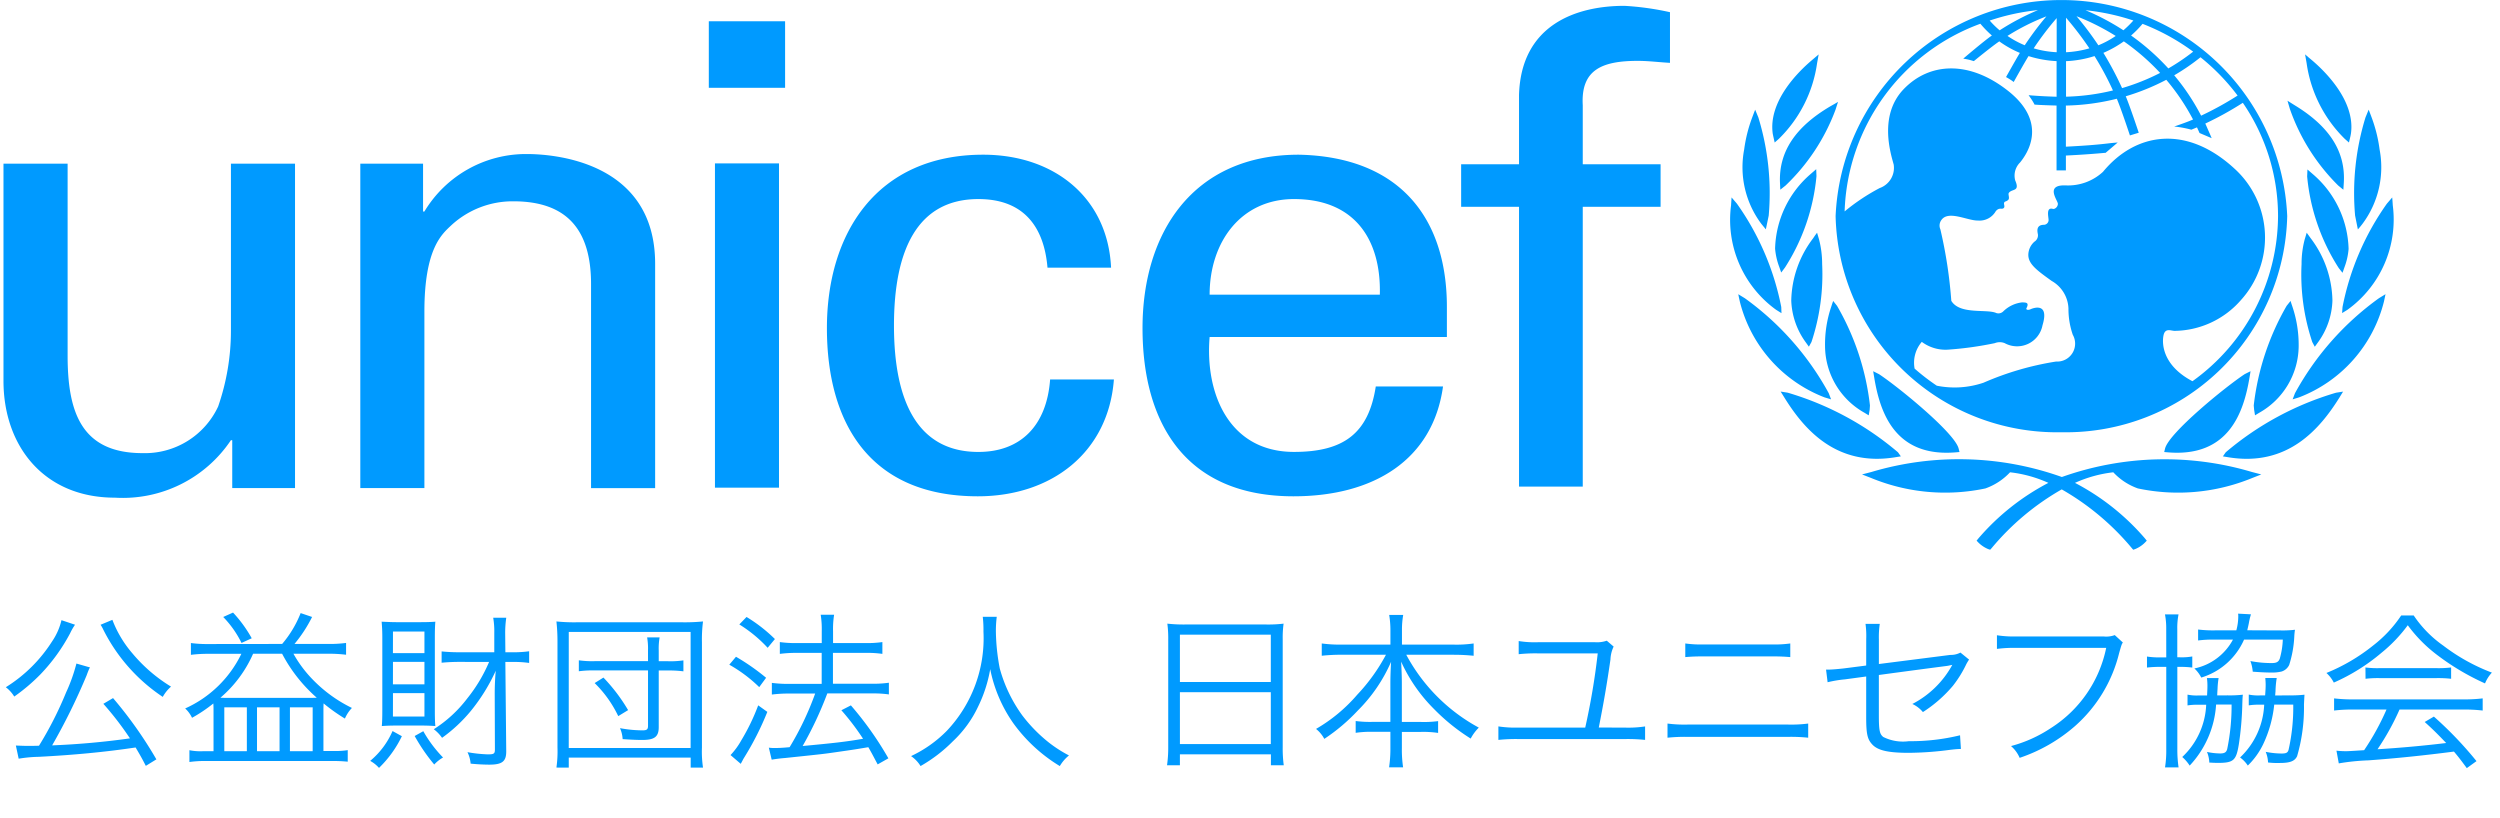
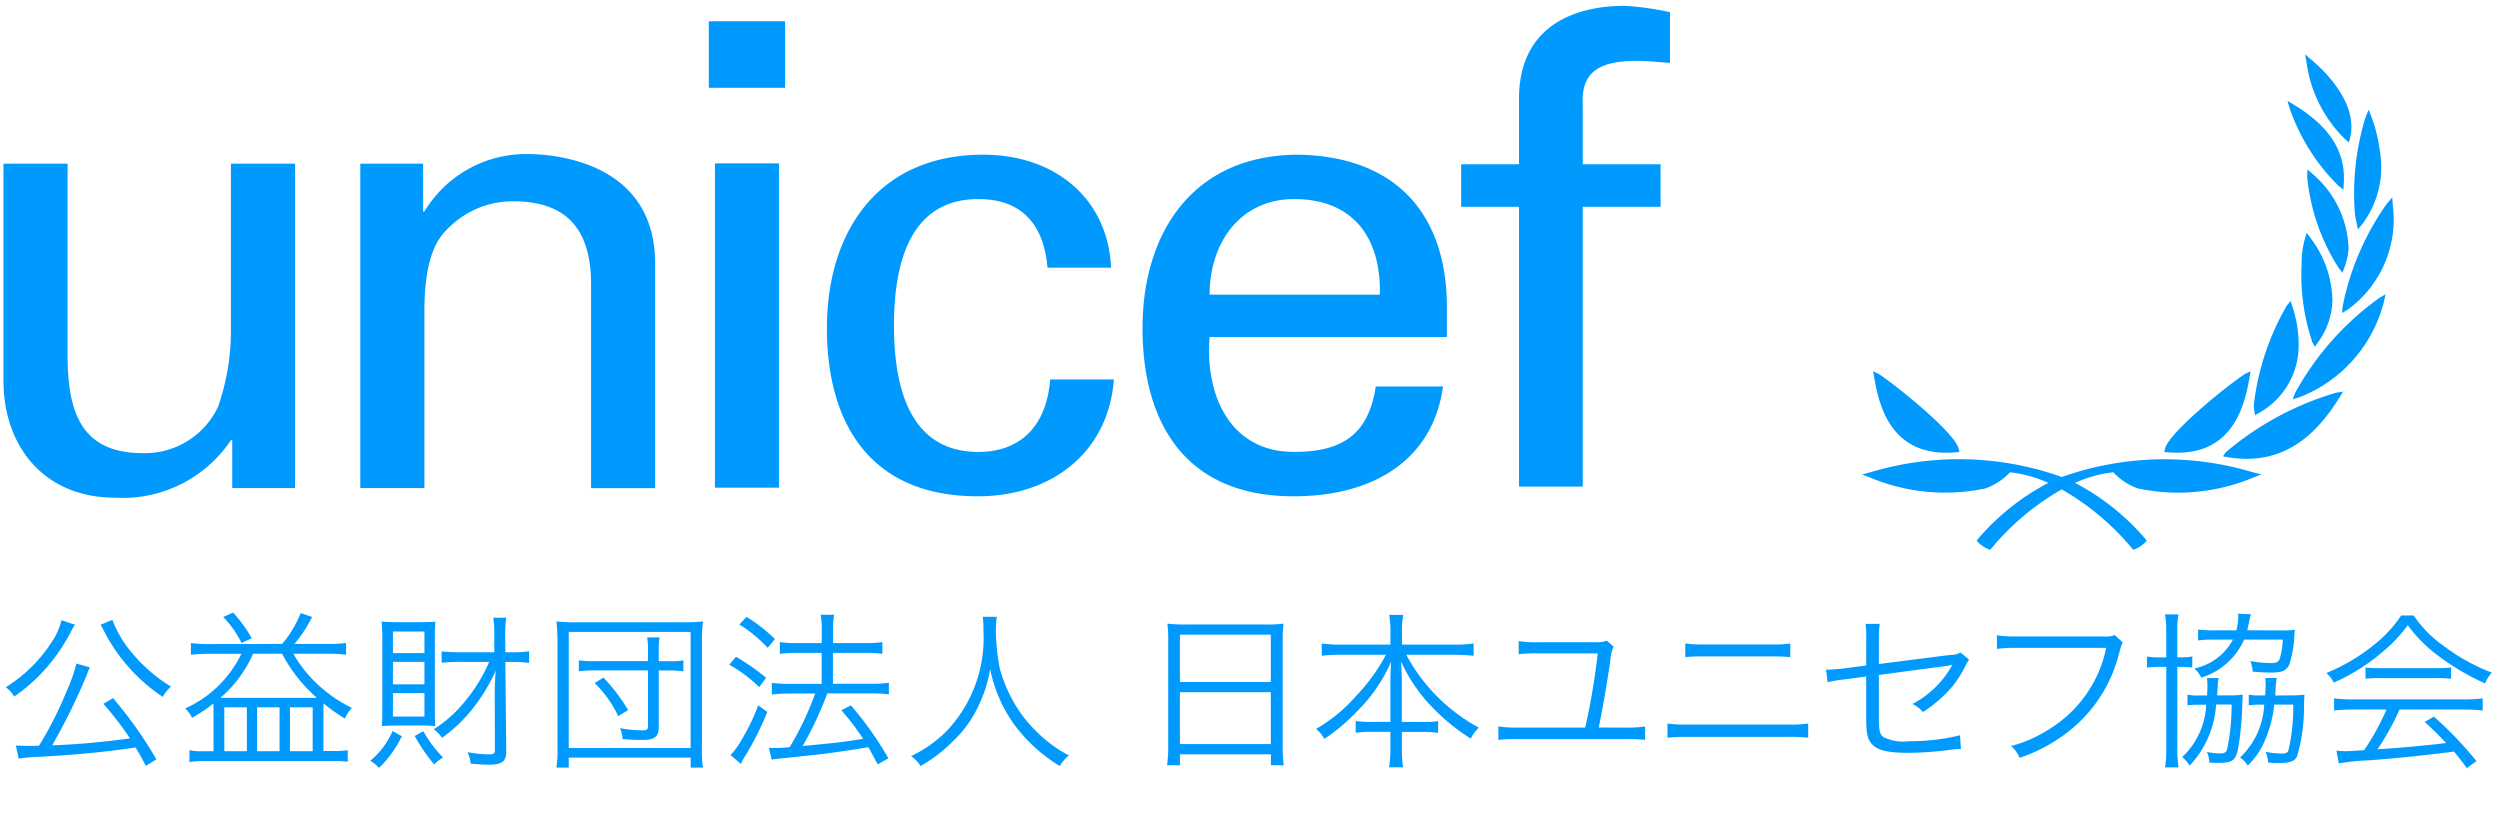
<svg xmlns="http://www.w3.org/2000/svg" viewBox="0 0 107 35">
  <defs>
    <style>.a{fill:#009aff}</style>
  </defs>
-   <path class="a" d="M88.23 18.5a9.476 9.476 0 0 0 9.663-9.253 9.674 9.674 0 0 0-19.329 0A9.475 9.475 0 0 0 88.23 18.5zm7.539-14.41a13.793 13.793 0 0 1-1.561.861 9.411 9.411 0 0 0-1.152-1.728 9.047 9.047 0 0 0 1.125-.772 9.079 9.079 0 0 1 1.588 1.639zm-1.9-1.88a9.1 9.1 0 0 1-1.064.719A9.887 9.887 0 0 0 91.21 1.52a4.371 4.371 0 0 0 .491-.5 9.248 9.248 0 0 1 2.165 1.19zm-1.414.91a9.243 9.243 0 0 1-1.63.651 14.078 14.078 0 0 0-.8-1.509 4.694 4.694 0 0 0 .875-.492 9.665 9.665 0 0 1 1.552 1.35zM91.308.878a4.343 4.343 0 0 1-.426.418 10.2 10.2 0 0 0-1.623-.859 9.545 9.545 0 0 1 2.049.441zm-.755.661a4.023 4.023 0 0 1-.743.4 13.649 13.649 0 0 0-.935-1.245 10.121 10.121 0 0 1 1.678.845zM88.426.758a14.034 14.034 0 0 1 1 1.311 4.362 4.362 0 0 1-1 .167zm0 1.86a4.67 4.67 0 0 0 1.219-.218 13.033 13.033 0 0 1 .789 1.471 9.368 9.368 0 0 1-2.008.267zm-.4-1.842v1.459a4.145 4.145 0 0 1-.984-.166 12.859 12.859 0 0 1 .983-1.293zm-1.367 1.161a3.893 3.893 0 0 1-.739-.4A9.536 9.536 0 0 1 87.586.7a13.254 13.254 0 0 0-.927 1.237zm.556-1.5a10.4 10.4 0 0 0-1.63.861 3.805 3.805 0 0 1-.426-.418 9.513 9.513 0 0 1 2.056-.447zm-2.452.582a4.494 4.494 0 0 0 .489.5c-.382.269-1.225.991-1.225.991s.113.016.22.041c.075.017.233.065.233.065s.741-.607 1.089-.846a4.346 4.346 0 0 0 .881.494c-.166.273-.592 1.034-.592 1.034s.1.054.187.112a1.345 1.345 0 0 1 .141.1s.461-.831.636-1.109a4.743 4.743 0 0 0 1.2.215V4.14a22.055 22.055 0 0 1-1.049-.053l-.149-.013.082.117a2.352 2.352 0 0 1 .157.255l.017.034h.04c.17.015.7.033.9.037v2.775h.4v-.635a39.22 39.22 0 0 0 1.672-.115h.027l.52-.444-.283.025c-.627.078-1.175.113-1.676.141l-.26.014v-1.76a9.667 9.667 0 0 0 2.18-.292c.195.46.56 1.57.56 1.57l.378-.115s-.363-1.1-.556-1.56a9.639 9.639 0 0 0 1.735-.706 9.4 9.4 0 0 1 1.145 1.7c-.285.127-.808.3-.808.3a4.476 4.476 0 0 1 .736.136l.241-.1c.038.079.109.242.109.242l.52.221-.059-.14-.214-.486a14.031 14.031 0 0 0 1.606-.888A8.572 8.572 0 0 1 97.5 9.252a8.741 8.741 0 0 1-3.663 7.064c-1.282-.674-1.309-1.611-1.24-1.955s.321-.2.478-.2a3.82 3.82 0 0 0 2.83-1.31 3.985 3.985 0 0 0-.273-5.637c-2.048-1.885-4.225-1.554-5.623.139a2.2 2.2 0 0 1-1.6.582c-.9-.032-.332.645-.332.786s-.136.242-.214.219c-.306-.084-.183.351-.183.481a.206.206 0 0 1-.191.2c-.38 0-.279.327-.266.415a.319.319 0 0 1-.147.306.766.766 0 0 0-.264.567c0 .394.376.667 1 1.115a1.414 1.414 0 0 1 .718 1.18 3.389 3.389 0 0 0 .185 1.124.768.768 0 0 1-.715 1.146 12.662 12.662 0 0 0-3.105.906 3.847 3.847 0 0 1-2 .128 9.136 9.136 0 0 1-.95-.732 1.369 1.369 0 0 1 .308-1.144 1.7 1.7 0 0 0 1.175.329 14.61 14.61 0 0 0 1.949-.274.564.564 0 0 1 .424 0 1.107 1.107 0 0 0 1.618-.764c.308-1.016-.422-.731-.512-.687s-.216.033-.17-.055c.134-.258-.069-.229-.183-.24a1.366 1.366 0 0 0-.81.382.293.293 0 0 1-.3.076c-.4-.188-1.565.083-1.928-.524a19.624 19.624 0 0 0-.468-3.059.4.4 0 0 1 .044-.4c.3-.427 1.118.033 1.563.023a.8.8 0 0 0 .764-.4c.141-.168.245-.075.321-.12.1-.061.006-.18.038-.246s.075-.034.166-.11-.012-.241.034-.306c.132-.19.489-.038.273-.535a.788.788 0 0 1 .206-.766c.26-.318 1.255-1.661-.5-3.058-1.681-1.332-3.378-1.224-4.475-.087s-.547 2.8-.432 3.232a.916.916 0 0 1-.6 1.006 8.677 8.677 0 0 0-1.5 1 8.854 8.854 0 0 1 5.813-8.034zm-8.869 4.806l.062.275.181-.16a5.62 5.62 0 0 0 1.633-3.228l.069-.383-.151.129-.151.128c-.566.481-1.862 1.749-1.663 3.141zM75.483 9.7l.095.116.123-.589a11.035 11.035 0 0 0-.443-4.2l-.137-.332-.065.168-.063.168A6.231 6.231 0 0 0 74.65 6.4a4.044 4.044 0 0 0 .74 3.187zm.534 3.559l.23.144-.009-.263a11.42 11.42 0 0 0-1.9-4.426l-.227-.264-.011.17-.011.172a4.75 4.75 0 0 0 1.928 4.467zm2.353 3.833l-.1-.263a12.193 12.193 0 0 0-3.59-4.064l-.282-.172.032.158.035.157a5.938 5.938 0 0 0 3.626 4.1zm-2.187-9.273l.014.3.222-.176a8.636 8.636 0 0 0 2.139-3.241l.109-.341-.159.093-.161.091c-1.509.887-2.217 1.955-2.164 3.274zm1.551-.578l-.115.1-.115.1a4.357 4.357 0 0 0-1.53 3.2 2.9 2.9 0 0 0 .174.772l.088.251.162-.215a8.724 8.724 0 0 0 1.347-3.909zm-.314 7.597l.111-.2a9.185 9.185 0 0 0 .457-3.339 4.166 4.166 0 0 0-.136-1.063l-.082-.276-.09.122-.08.119a4.531 4.531 0 0 0-.934 2.665 3.221 3.221 0 0 0 .621 1.786zm.996-1.831l-.04.124a5 5 0 0 0-.264 1.693 3.29 3.29 0 0 0 1.688 2.842l.181.111.04-.235.013-.188a10.95 10.95 0 0 0-1.408-4.263l-.166-.21zm2.723 6.56l.218-.035-.124-.174a12.915 12.915 0 0 0-4.722-2.552l-.3-.047.079.126.078.125c.81 1.307 2.191 2.99 4.771 2.557z" />
  <path class="a" d="M80.42 16.013l-.248-.125.021.132.023.135c.243 1.478.873 3.421 3.485 3.206l.166-.014-.04-.156c-.178-.673-2.572-2.627-3.407-3.178zM100.353 5.94l.182.16.065-.275.019-.1c.2-1.392-1.095-2.66-1.66-3.141l-.153-.128-.149-.129.067.383a5.647 5.647 0 0 0 1.629 3.23zm.564 3.88l.1-.116.092-.117a4.049 4.049 0 0 0 .738-3.187 6.2 6.2 0 0 0-.34-1.37l-.063-.168-.065-.168-.136.332a11 11 0 0 0-.445 4.2zm-.675 3.58l.233-.144a4.761 4.761 0 0 0 1.936-4.468l-.011-.168-.013-.169-.227.264a11.437 11.437 0 0 0-1.9 4.426zm-2.017 3.429l-.1.263.279-.086a5.934 5.934 0 0 0 3.629-4.1l.034-.157.033-.158-.281.172a12.227 12.227 0 0 0-3.594 4.066zm1.853-8.886l.218.178.019-.3c.08-1.317-.6-2.4-2.092-3.31l-.16-.1-.159-.1.1.343a8.577 8.577 0 0 0 2.074 3.289zm.182 3.733l.088-.251a2.855 2.855 0 0 0 .172-.772 4.365 4.365 0 0 0-1.531-3.2l-.115-.1-.115-.1-.013.3a8.745 8.745 0 0 0 1.353 3.921zM98.727 9.96l-.084.279a4.078 4.078 0 0 0-.136 1.063 9.1 9.1 0 0 0 .459 3.339l.107.2.134-.185a3.206 3.206 0 0 0 .621-1.786 4.531 4.531 0 0 0-.928-2.67l-.086-.119zm-.691 2.92l-.168.21a11.046 11.046 0 0 0-1.408 4.263l.017.188.038.235.183-.111a3.3 3.3 0 0 0 1.685-2.842 5.145 5.145 0 0 0-.266-1.693l-.042-.124zm-2.775 6.479l-.122.174.216.035c2.581.433 3.959-1.25 4.775-2.556l.076-.125.078-.126-.3.047a12.9 12.9 0 0 0-4.723 2.551zm-7.013 1.057A13.111 13.111 0 0 0 80.1 20.2l-.405.106.39.152a8.316 8.316 0 0 0 4.89.447 2.659 2.659 0 0 0 1.055-.691 5.47 5.47 0 0 1 1.641.453 10.112 10.112 0 0 0-3 2.383l-.073.091.082.085a1.317 1.317 0 0 0 .409.273l.09.03.063-.069a10.941 10.941 0 0 1 3-2.514 11.018 11.018 0 0 1 3 2.514l.059.069.088-.03a1.262 1.262 0 0 0 .411-.273l.082-.085-.073-.091a10.119 10.119 0 0 0-3-2.383 5.471 5.471 0 0 1 1.64-.453 2.651 2.651 0 0 0 1.053.691 8.326 8.326 0 0 0 4.893-.447l.388-.152-.405-.106a13.106 13.106 0 0 0-8.13.216zm4.418-1.225l-.038.156.164.014c2.612.214 3.241-1.728 3.487-3.206l.023-.135.021-.132-.25.125c-.835.551-3.229 2.505-3.407 3.178zM30.337.91h3.265v2.849h-3.265zm.263 6.084h2.741v13.879H30.6zM9.884 14.14a9.9 9.9 0 0 1-.548 3.26A3.46 3.46 0 0 1 6.1 19.394c-2.628 0-3.206-1.77-3.206-4.175V7.006H.149V16.3c0 2.792 1.733 5 4.766 5a5.569 5.569 0 0 0 4.968-2.459h.057v2.047h2.687V7.006H9.884zm12.67-7.547a5.074 5.074 0 0 0-4.39 2.46h-.057V7.006h-2.686v13.882h2.743v-7.55c0-2.71.752-3.317 1.156-3.7a3.875 3.875 0 0 1 2.655-1.022c2.312 0 3.322 1.244 3.322 3.539v8.738h2.743v-9.6c.002-4.452-4.475-4.7-5.486-4.7zm19.322 12.75c-2.607 0-3.614-2.169-3.614-5.41s1.007-5.413 3.614-5.413c1.954 0 2.812 1.205 2.957 2.937h2.721c-.139-2.995-2.432-4.836-5.473-4.836-4.566 0-6.689 3.376-6.689 7.421 0 4.067 1.838 7.2 6.456 7.2 3.187 0 5.594-1.9 5.827-5h-2.73c-.145 1.978-1.263 3.101-3.069 3.101zM55.588 6.621c-4.563 0-6.688 3.379-6.688 7.421 0 4.067 1.839 7.2 6.461 7.2 3.439 0 5.967-1.563 6.4-4.7h-2.878c-.31 2.009-1.376 2.8-3.5 2.8-2.78 0-3.814-2.5-3.611-4.917h10.155v-1.288c0-3.823-2.036-6.428-6.339-6.516zm-3.816 5.992c0-2.258 1.343-4.093 3.611-4.093 2.642 0 3.734 1.786 3.674 4.093zm13.242-8.544v2.962h-2.477V8.85h2.477v11.976h2.728V8.85h3.331V7.031h-3.331V4.505c-.086-1.509.807-1.9 2.354-1.9.461 0 .918.06 1.379.085V.522A11.947 11.947 0 0 0 69.524.25c-2.04 0-4.424.795-4.51 3.819zM3.211 26.738a2.6 2.6 0 0 0-.211.368 7.81 7.81 0 0 1-1.267 1.754 8.012 8.012 0 0 1-1.123.953 1.468 1.468 0 0 0-.361-.4 6.248 6.248 0 0 0 1.975-1.953 2.691 2.691 0 0 0 .407-.917zm3.03 6.041c-.188-.368-.271-.505-.437-.787-1.3.195-2.676.325-4.146.4a5.766 5.766 0 0 0-.859.08l-.12-.563c.188.007.369.015.5.015.158 0 .241 0 .49-.007a15.417 15.417 0 0 0 1.16-2.281 7.222 7.222 0 0 0 .442-1.236l.58.166a.125.125 0 0 1-.022.036c-.03.065-.061.137-.12.3a26.4 26.4 0 0 1-1.478 3 33.039 33.039 0 0 0 3.331-.3 13.328 13.328 0 0 0-1.138-1.479l.414-.245A17.768 17.768 0 0 1 6.693 32.5zm-1.431-6.25a4.806 4.806 0 0 0 .852 1.429 6.664 6.664 0 0 0 1.658 1.429 1.643 1.643 0 0 0-.354.44 7.476 7.476 0 0 1-2.549-2.887 1.377 1.377 0 0 0-.113-.2zm7.266 1.032a4.662 4.662 0 0 0 .792-1.321l.49.166a5.98 5.98 0 0 1-.754 1.155h1.432a5.459 5.459 0 0 0 .776-.043v.505a5.864 5.864 0 0 0-.769-.043h-1.484a5.287 5.287 0 0 0 .875 1.155 5.963 5.963 0 0 0 1.628 1.165 1.507 1.507 0 0 0-.3.455 7.657 7.657 0 0 1-.912-.649c-.007.137-.007.216-.007.354v1.682h.414a3.444 3.444 0 0 0 .626-.036v.494a6.2 6.2 0 0 0-.679-.029H8.8a4.563 4.563 0 0 0-.693.043v-.505a2.419 2.419 0 0 0 .58.043h.452V30.47c0-.166 0-.224-.008-.361a6.371 6.371 0 0 1-.912.613 1.277 1.277 0 0 0-.294-.4 4.894 4.894 0 0 0 2.405-2.338H8.94a5.719 5.719 0 0 0-.769.043v-.505a5.272 5.272 0 0 0 .769.043zm-1.243.418a5.231 5.231 0 0 1-1.4 1.884c.181.007.294.007.5.007h3.158c.158 0 .278 0 .467-.007a6.513 6.513 0 0 1-1.484-1.884zm-.859-1.761a5.553 5.553 0 0 1 .8 1.1l-.437.2a4.293 4.293 0 0 0-.783-1.111zM9.6 32.151h.965v-1.876H9.6zm1.4 0h.965v-1.876H11zm1.409 0h.973v-1.876h-.973zm4.791-.642a4.751 4.751 0 0 1-.979 1.357 1.386 1.386 0 0 0-.377-.3 3.443 3.443 0 0 0 .957-1.277zm-.233-.455a7.62 7.62 0 0 0-.626.021c.016-.151.022-.4.022-.693v-3.088c0-.238-.007-.433-.029-.686.316.014.459.021.663.021h.965c.286 0 .513-.007.671-.021-.016.173-.022.4-.022.671v3.147c0 .3.007.5.022.649a7.924 7.924 0 0 0-.648-.021zm-.15-3.1h1.349v-.924h-1.347zm0 1.335h1.349v-.96h-1.347zm0 1.378h1.349v-1h-1.347zm1.3.628a5.432 5.432 0 0 0 .845 1.126 1.586 1.586 0 0 0-.377.3 7.722 7.722 0 0 1-.837-1.22zm1.522-2.966c-.248 0-.527.014-.738.036v-.484c.233.022.46.036.738.036h1.516v-.808a3.47 3.47 0 0 0-.046-.671h.559a4.477 4.477 0 0 0-.046.671l.008.808h.324a4.717 4.717 0 0 0 .693-.043v.5a4.569 4.569 0 0 0-.679-.043h-.339l.038 3.833c0 .426-.174.563-.724.563-.219 0-.528-.015-.8-.043a1.379 1.379 0 0 0-.135-.491 5.937 5.937 0 0 0 .874.094c.256 0 .3-.029.3-.209l-.008-2.389c0-.289.015-.686.045-.982a7.908 7.908 0 0 1-1.07 1.725 6.482 6.482 0 0 1-1.229 1.147 1.618 1.618 0 0 0-.354-.368 5.5 5.5 0 0 0 1.44-1.328 6.561 6.561 0 0 0 .927-1.552zm4.176 4.523a4.929 4.929 0 0 0 .045-.866v-4.5a7.8 7.8 0 0 0-.045-.888 7.611 7.611 0 0 0 .882.036h4.492a7.927 7.927 0 0 0 .9-.036 6.059 6.059 0 0 0-.046.888V32a4.53 4.53 0 0 0 .046.852h-.528v-.426h-5.218v.426zm.527-.837h5.216v-4.967h-5.215zm3.392-4.165a2.749 2.749 0 0 0-.037-.57h.535a2.692 2.692 0 0 0-.038.57v.45h.377a3.762 3.762 0 0 0 .679-.036v.469a4.776 4.776 0 0 0-.679-.036h-.377v2.425c0 .412-.181.548-.708.548-.265 0-.506-.014-.837-.036a1.346 1.346 0 0 0-.113-.469 5.287 5.287 0 0 0 .973.094c.173 0 .226-.043.226-.187v-2.378h-2.261a4.508 4.508 0 0 0-.7.036v-.469a4.045 4.045 0 0 0 .7.036h2.261zm-1.273 2.8a4.973 4.973 0 0 0-1.01-1.415l.376-.235a7.5 7.5 0 0 1 1.056 1.393zm5.039-2.541a9.386 9.386 0 0 1 1.289.9l-.294.4a6.142 6.142 0 0 0-1.281-.96zm1.342 2.36a12.534 12.534 0 0 1-.987 1.949c-.046.072-.068.123-.151.274l-.437-.375a3.127 3.127 0 0 0 .459-.628 8.917 8.917 0 0 0 .725-1.5zm-.89-4.063a6.577 6.577 0 0 1 1.214.945l-.31.375a5.805 5.805 0 0 0-1.213-1zm2.156 1.537a5.435 5.435 0 0 0-.731.043v-.505a4.951 4.951 0 0 0 .738.043h1.056v-.5a3.978 3.978 0 0 0-.045-.714h.574a3.856 3.856 0 0 0-.045.714v.5h1.433a4.557 4.557 0 0 0 .678-.043v.505a4.45 4.45 0 0 0-.671-.043H35.65v1.321h1.7a4.667 4.667 0 0 0 .694-.043v.5a4.767 4.767 0 0 0-.687-.043h-1.948a15.707 15.707 0 0 1-1.056 2.251c1.319-.123 1.847-.18 2.586-.31a10.453 10.453 0 0 0-.928-1.22l.407-.209a14.277 14.277 0 0 1 1.605 2.266l-.459.26c-.2-.375-.257-.491-.4-.736-.595.1-.595.1-1.356.209-.55.08-.55.08-2.2.253a6.253 6.253 0 0 0-.58.072L32.906 32a1.7 1.7 0 0 0 .257.015c.143 0 .331-.007.633-.036a12.7 12.7 0 0 0 1.093-2.295h-1.116a5.55 5.55 0 0 0-.738.043v-.5a5.218 5.218 0 0 0 .746.043h1.387v-1.327zm8.553-1.543a4.747 4.747 0 0 0-.037.643 8.945 8.945 0 0 0 .166 1.566 6.2 6.2 0 0 0 .972 2.021 6.5 6.5 0 0 0 1.116 1.14 5.5 5.5 0 0 0 .874.563 1.665 1.665 0 0 0-.392.455 6.779 6.779 0 0 1-2-1.848 6.088 6.088 0 0 1-.979-2.3 5.906 5.906 0 0 1-.521 1.609 4.856 4.856 0 0 1-1.078 1.479 6.343 6.343 0 0 1-1.382 1.059 1.4 1.4 0 0 0-.407-.426 5.3 5.3 0 0 0 1.538-1.09 5.762 5.762 0 0 0 1.561-4.236 4.742 4.742 0 0 0-.03-.635zm7.339 1a4.827 4.827 0 0 0-.038-.708 6.341 6.341 0 0 0 .807.036h3.393a5.64 5.64 0 0 0 .776-.036 4.333 4.333 0 0 0-.038.664v4.626a5.279 5.279 0 0 0 .045.772h-.55v-.469H50.5v.469h-.551a5.289 5.289 0 0 0 .051-.769zm.5 1.79h3.89v-2.026H50.5zm0 2.656h3.89v-2.221H50.5zm6.9-3.823a7.644 7.644 0 0 0-.829.043v-.526a5.917 5.917 0 0 0 .829.05h2.11v-.613a3.977 3.977 0 0 0-.053-.657h.6a3.678 3.678 0 0 0-.053.649v.621h2.224a5.2 5.2 0 0 0 .844-.05v.527a8.365 8.365 0 0 0-.844-.043h-2.04a7.651 7.651 0 0 0 3.105 3.118 1.917 1.917 0 0 0-.347.469 8.458 8.458 0 0 1-1.568-1.263 6.835 6.835 0 0 1-1.409-2.028c.022.433.03.7.03.938V30.9h.821a4.653 4.653 0 0 0 .731-.036v.505a4.325 4.325 0 0 0-.746-.043H60v.686a5.1 5.1 0 0 0 .053.83h-.6a5.564 5.564 0 0 0 .056-.842v-.678h-.724a4.415 4.415 0 0 0-.762.043v-.505a4.751 4.751 0 0 0 .746.036h.739v-1.639c0-.267.008-.542.03-.931a6.723 6.723 0 0 1-1.425 2.086 7.961 7.961 0 0 1-1.433 1.212 1.363 1.363 0 0 0-.354-.426 6.828 6.828 0 0 0 1.764-1.465 7.871 7.871 0 0 0 1.229-1.71zm12.128 3.118a4.788 4.788 0 0 0 .882-.05v.577a7.183 7.183 0 0 0-.874-.036h-4.53a7.211 7.211 0 0 0-.875.036v-.578a4.8 4.8 0 0 0 .882.05h2.835a29.833 29.833 0 0 0 .535-3.175h-2.556A6.584 6.584 0 0 0 65 28v-.563a4.308 4.308 0 0 0 .837.05h2.433a1.268 1.268 0 0 0 .5-.065l.294.252a1.388 1.388 0 0 0-.136.549c-.158 1.1-.3 1.905-.5 2.916zm1.841-.173a5.612 5.612 0 0 0 .874.043h4.274a5.612 5.612 0 0 0 .874-.043v.606a7.036 7.036 0 0 0-.866-.036h-4.289a7.112 7.112 0 0 0-.867.036zm.761-3.428a4.96 4.96 0 0 0 .807.043h2.88a4.96 4.96 0 0 0 .807-.043v.584a7.868 7.868 0 0 0-.8-.029H72.93a7.877 7.877 0 0 0-.8.029zm7.744-.174a3.949 3.949 0 0 0-.03-.664h.61a3.943 3.943 0 0 0-.038.664v1.054l3.061-.39a.866.866 0 0 0 .43-.1l.369.3a2.216 2.216 0 0 0-.12.2 4.853 4.853 0 0 1-.573.924 5.68 5.68 0 0 1-1.283 1.123 1.269 1.269 0 0 0-.452-.347 4.077 4.077 0 0 0 1.711-1.674l-.173.036c-.03.007-.046.007-.091.014-1.056.137-2.021.267-2.88.383v1.7c0 .671.03.823.188.953a1.889 1.889 0 0 0 1.094.181 8.916 8.916 0 0 0 2.193-.253l.037.585c-.2.007-.248.014-.452.036a14.011 14.011 0 0 1-1.786.13c-.859 0-1.3-.1-1.538-.339-.226-.231-.278-.455-.278-1.191v-1.737l-.912.123a5.04 5.04 0 0 0-.739.123l-.067-.541h.113c.128 0 .392-.022.647-.051l.958-.123zm10.984.134c-.053.079-.053.079-.158.447a6.1 6.1 0 0 1-1.893 3.132 6.977 6.977 0 0 1-2.366 1.357 1.371 1.371 0 0 0-.37-.505 5.717 5.717 0 0 0 1.7-.765 5.326 5.326 0 0 0 2.374-3.436h-3.832a5.472 5.472 0 0 0-.844.043v-.584a4.709 4.709 0 0 0 .852.051h3.709a1.048 1.048 0 0 0 .482-.058zm1.856-.56a3.147 3.147 0 0 0-.053-.643h.58a3 3 0 0 0-.053.635v1.2h.1a2.523 2.523 0 0 0 .542-.036v.476a3.781 3.781 0 0 0-.535-.029h-.105v3.522a5.229 5.229 0 0 0 .053.78h-.58a4.6 4.6 0 0 0 .053-.787v-3.516h-.2a5.272 5.272 0 0 0-.625.029V28.1a3.485 3.485 0 0 0 .625.036h.2zm2.646 2.822a4.891 4.891 0 0 0 .634-.029c-.016.137-.016.217-.023.4a13.568 13.568 0 0 1-.15 1.732c-.113.686-.226.787-.9.787-.1 0-.241-.007-.362-.014a1.329 1.329 0 0 0-.1-.455 2.869 2.869 0 0 0 .565.065c.188 0 .264-.051.3-.188a9.194 9.194 0 0 0 .188-1.905h-.663a4.2 4.2 0 0 1-1.131 2.613 1.7 1.7 0 0 0-.318-.368 3.25 3.25 0 0 0 1.025-2.237h-.355a2.593 2.593 0 0 0-.444.029v-.462a1.9 1.9 0 0 0 .468.036h.369c.007-.159.015-.274.015-.4a2.285 2.285 0 0 0-.022-.346h.5a3.656 3.656 0 0 0-.045.469c-.008.1-.008.137-.015.274zm2.27-2.779a4.584 4.584 0 0 0 .595-.029 2.63 2.63 0 0 0-.03.3 4.7 4.7 0 0 1-.218 1.206.538.538 0 0 1-.324.281 1.766 1.766 0 0 1-.482.043c-.211 0-.468-.015-.754-.036a1.681 1.681 0 0 0-.1-.455 4.727 4.727 0 0 0 .919.086c.2 0 .287-.05.34-.195a3.373 3.373 0 0 0 .128-.809h-1.658A2.932 2.932 0 0 1 94.214 29a1.389 1.389 0 0 0-.294-.39 2.432 2.432 0 0 0 1.65-1.234h-.76a4.824 4.824 0 0 0-.731.036v-.469a5.249 5.249 0 0 0 .754.036h.882a2.324 2.324 0 0 0 .083-.592.649.649 0 0 0-.008-.123l.551.029a2.842 2.842 0 0 0-.091.383c-.022.108-.038.173-.067.3zm.377 2.779a5.045 5.045 0 0 0 .625-.029c-.008.13-.015.274-.022.433a7.425 7.425 0 0 1-.294 2.2c-.1.209-.3.289-.738.289a3.32 3.32 0 0 1-.506-.021 1.307 1.307 0 0 0-.1-.455 3.672 3.672 0 0 0 .679.072c.2 0 .264-.036.3-.159a8.265 8.265 0 0 0 .2-1.935h-.814a5.2 5.2 0 0 1-.475 1.7 3.2 3.2 0 0 1-.656.909 1.326 1.326 0 0 0-.331-.346 3.3 3.3 0 0 0 1.032-2.259h-.2a2.674 2.674 0 0 0-.46.029v-.462a2.043 2.043 0 0 0 .482.036h.219c.015-.216.022-.317.022-.447s-.008-.195-.015-.3h.489a4.093 4.093 0 0 0-.053.584c-.007.065-.007.094-.015.166zm5.299-3.421a4.943 4.943 0 0 0 1.267 1.292 8.22 8.22 0 0 0 2.08 1.155 1.511 1.511 0 0 0-.294.462 10.447 10.447 0 0 1-2.1-1.256 6.111 6.111 0 0 1-1.206-1.234 6.329 6.329 0 0 1-1.131 1.184 8.313 8.313 0 0 1-2.035 1.271 1.441 1.441 0 0 0-.316-.412 7.981 7.981 0 0 0 2-1.176 5.406 5.406 0 0 0 1.2-1.285zm-2.548 4.027a6.674 6.674 0 0 0-.859.043v-.52a6.754 6.754 0 0 0 .859.043h4.642a6.69 6.69 0 0 0 .859-.043v.52a6.758 6.758 0 0 0-.859-.043h-2.7a10.773 10.773 0 0 1-.942 1.7 50.087 50.087 0 0 0 2.939-.267c-.452-.469-.588-.6-.92-.9l.393-.231a15.9 15.9 0 0 1 1.824 1.906l-.415.3c-.294-.4-.392-.52-.55-.708-1.342.173-2.48.289-3.656.375a9.41 9.41 0 0 0-1.273.13l-.1-.544a3.59 3.59 0 0 0 .385.022c.12 0 .12 0 .8-.043a10.729 10.729 0 0 0 .957-1.739zm.482-1.8a4.105 4.105 0 0 0 .6.029h2.435a4.714 4.714 0 0 0 .633-.029v.484a4.788 4.788 0 0 0-.633-.029h-2.442a4.462 4.462 0 0 0-.588.029z" />
</svg>